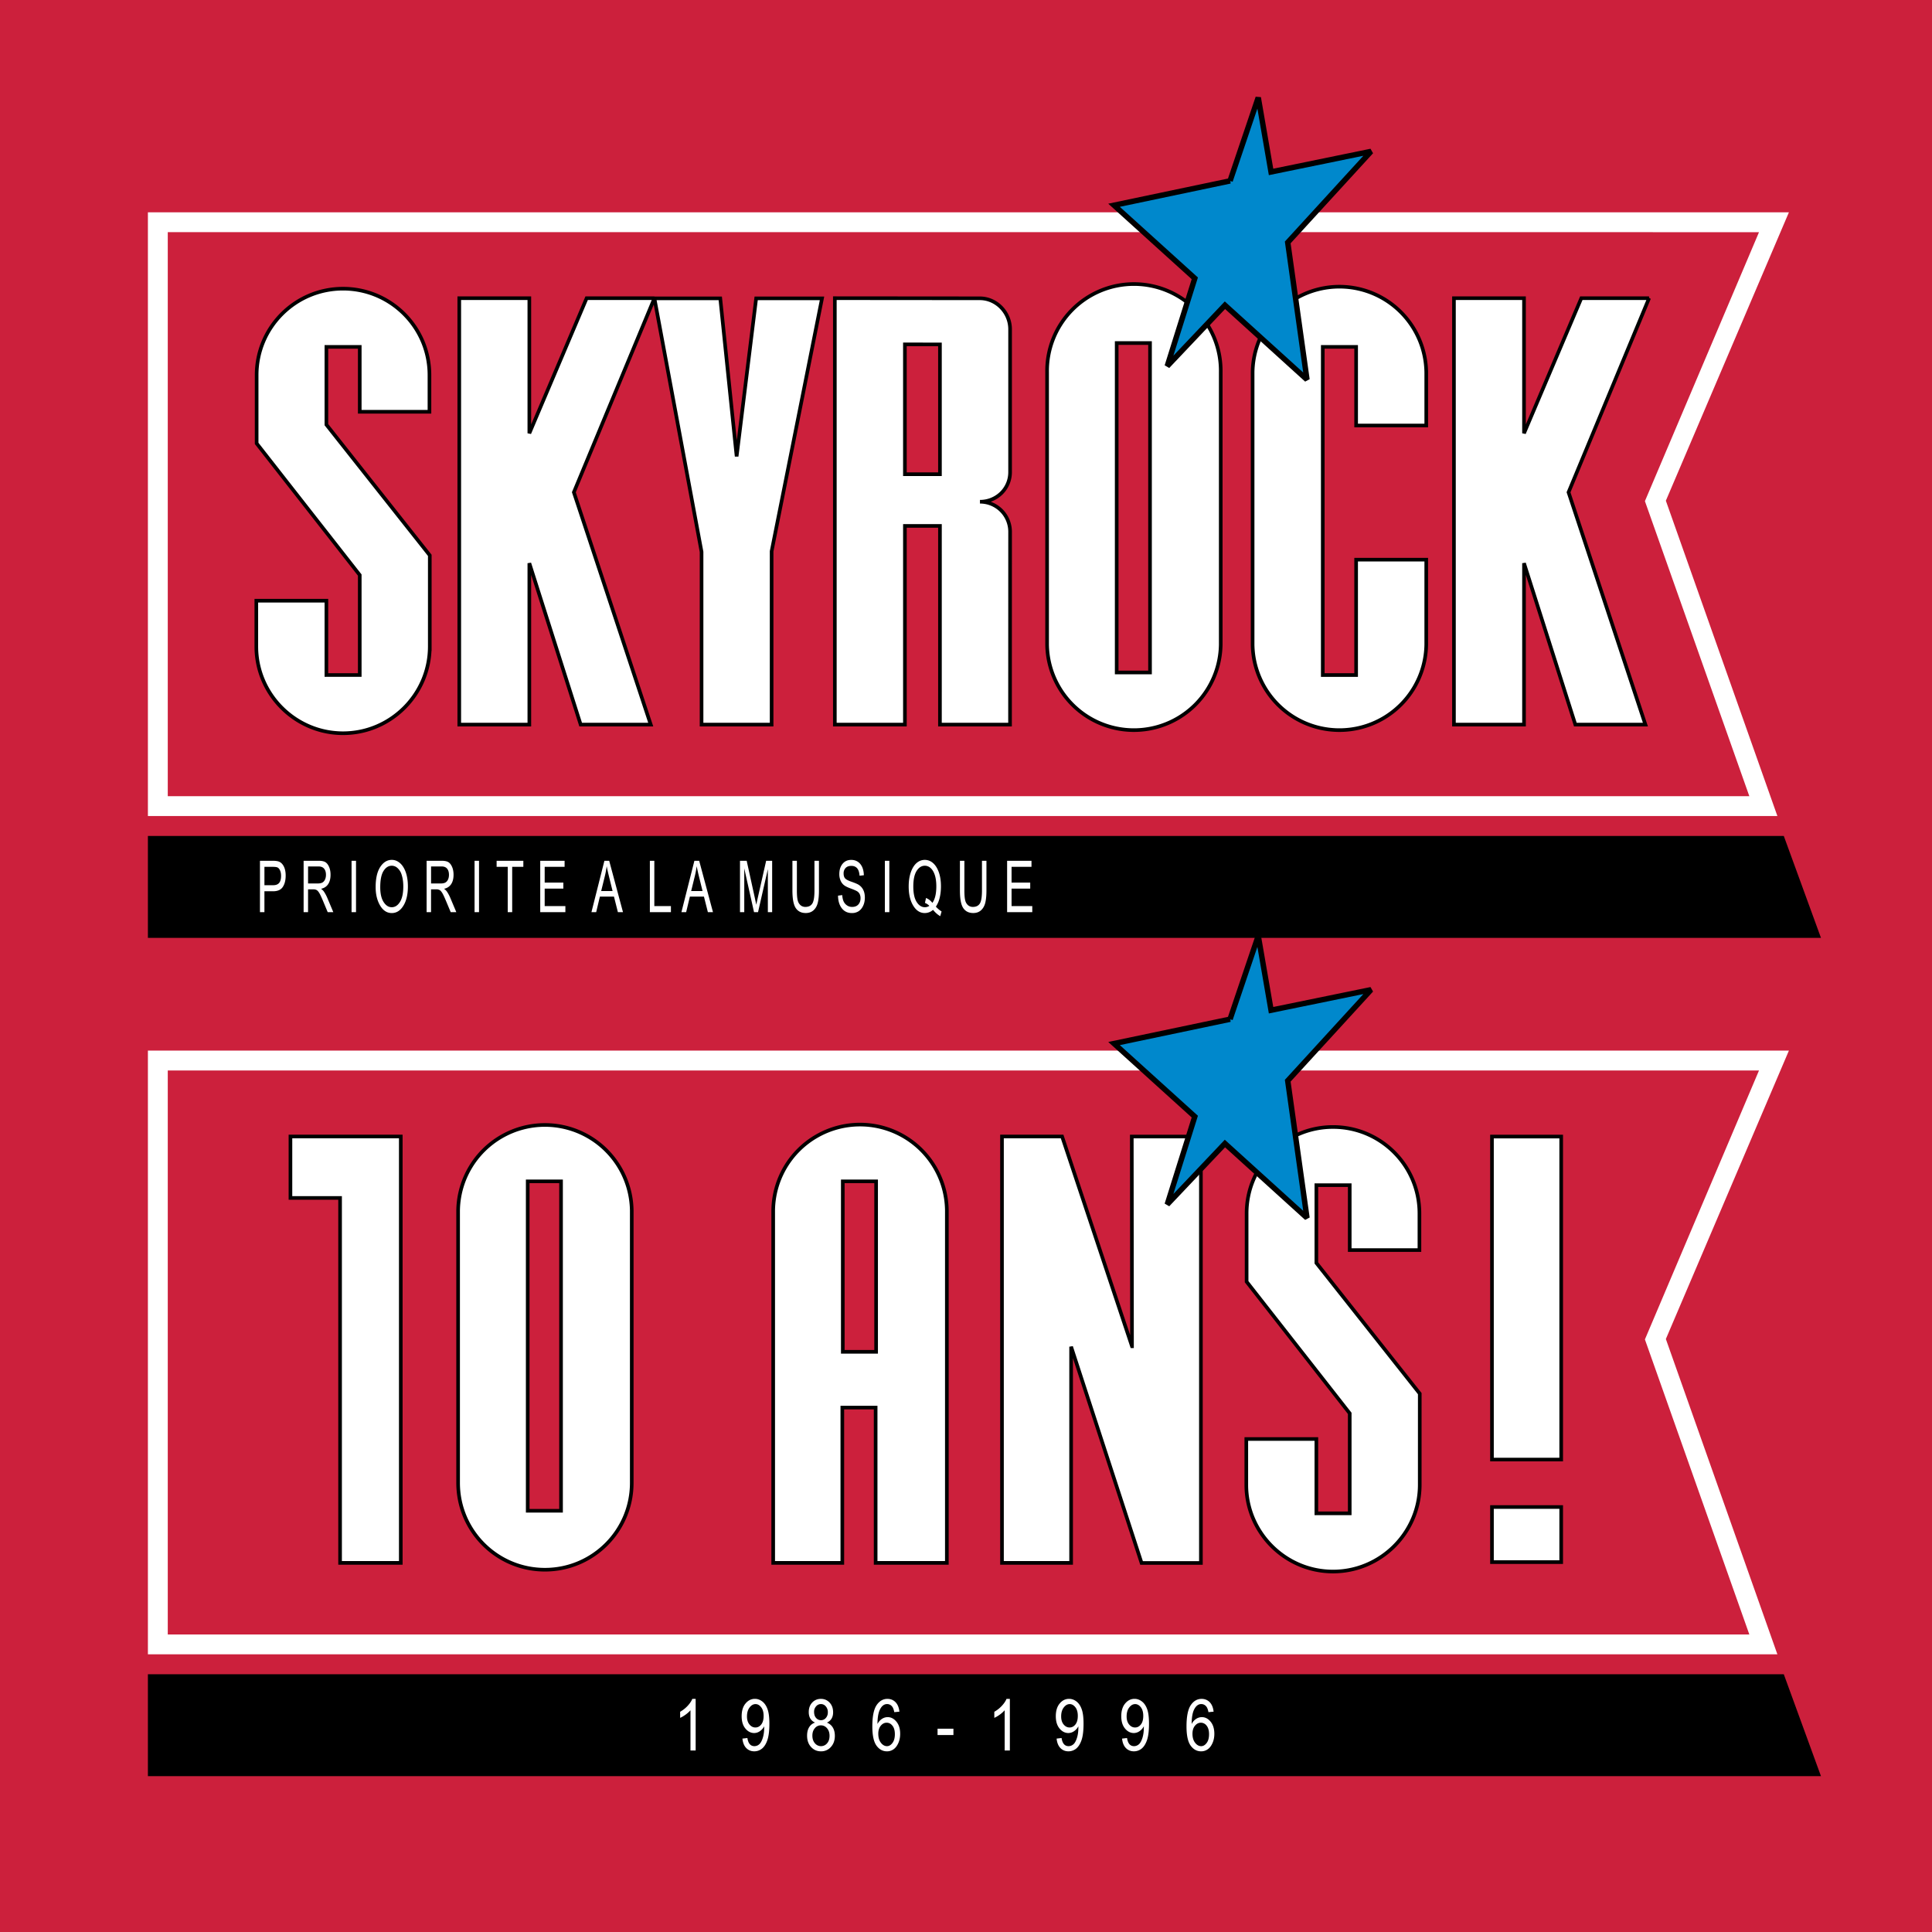
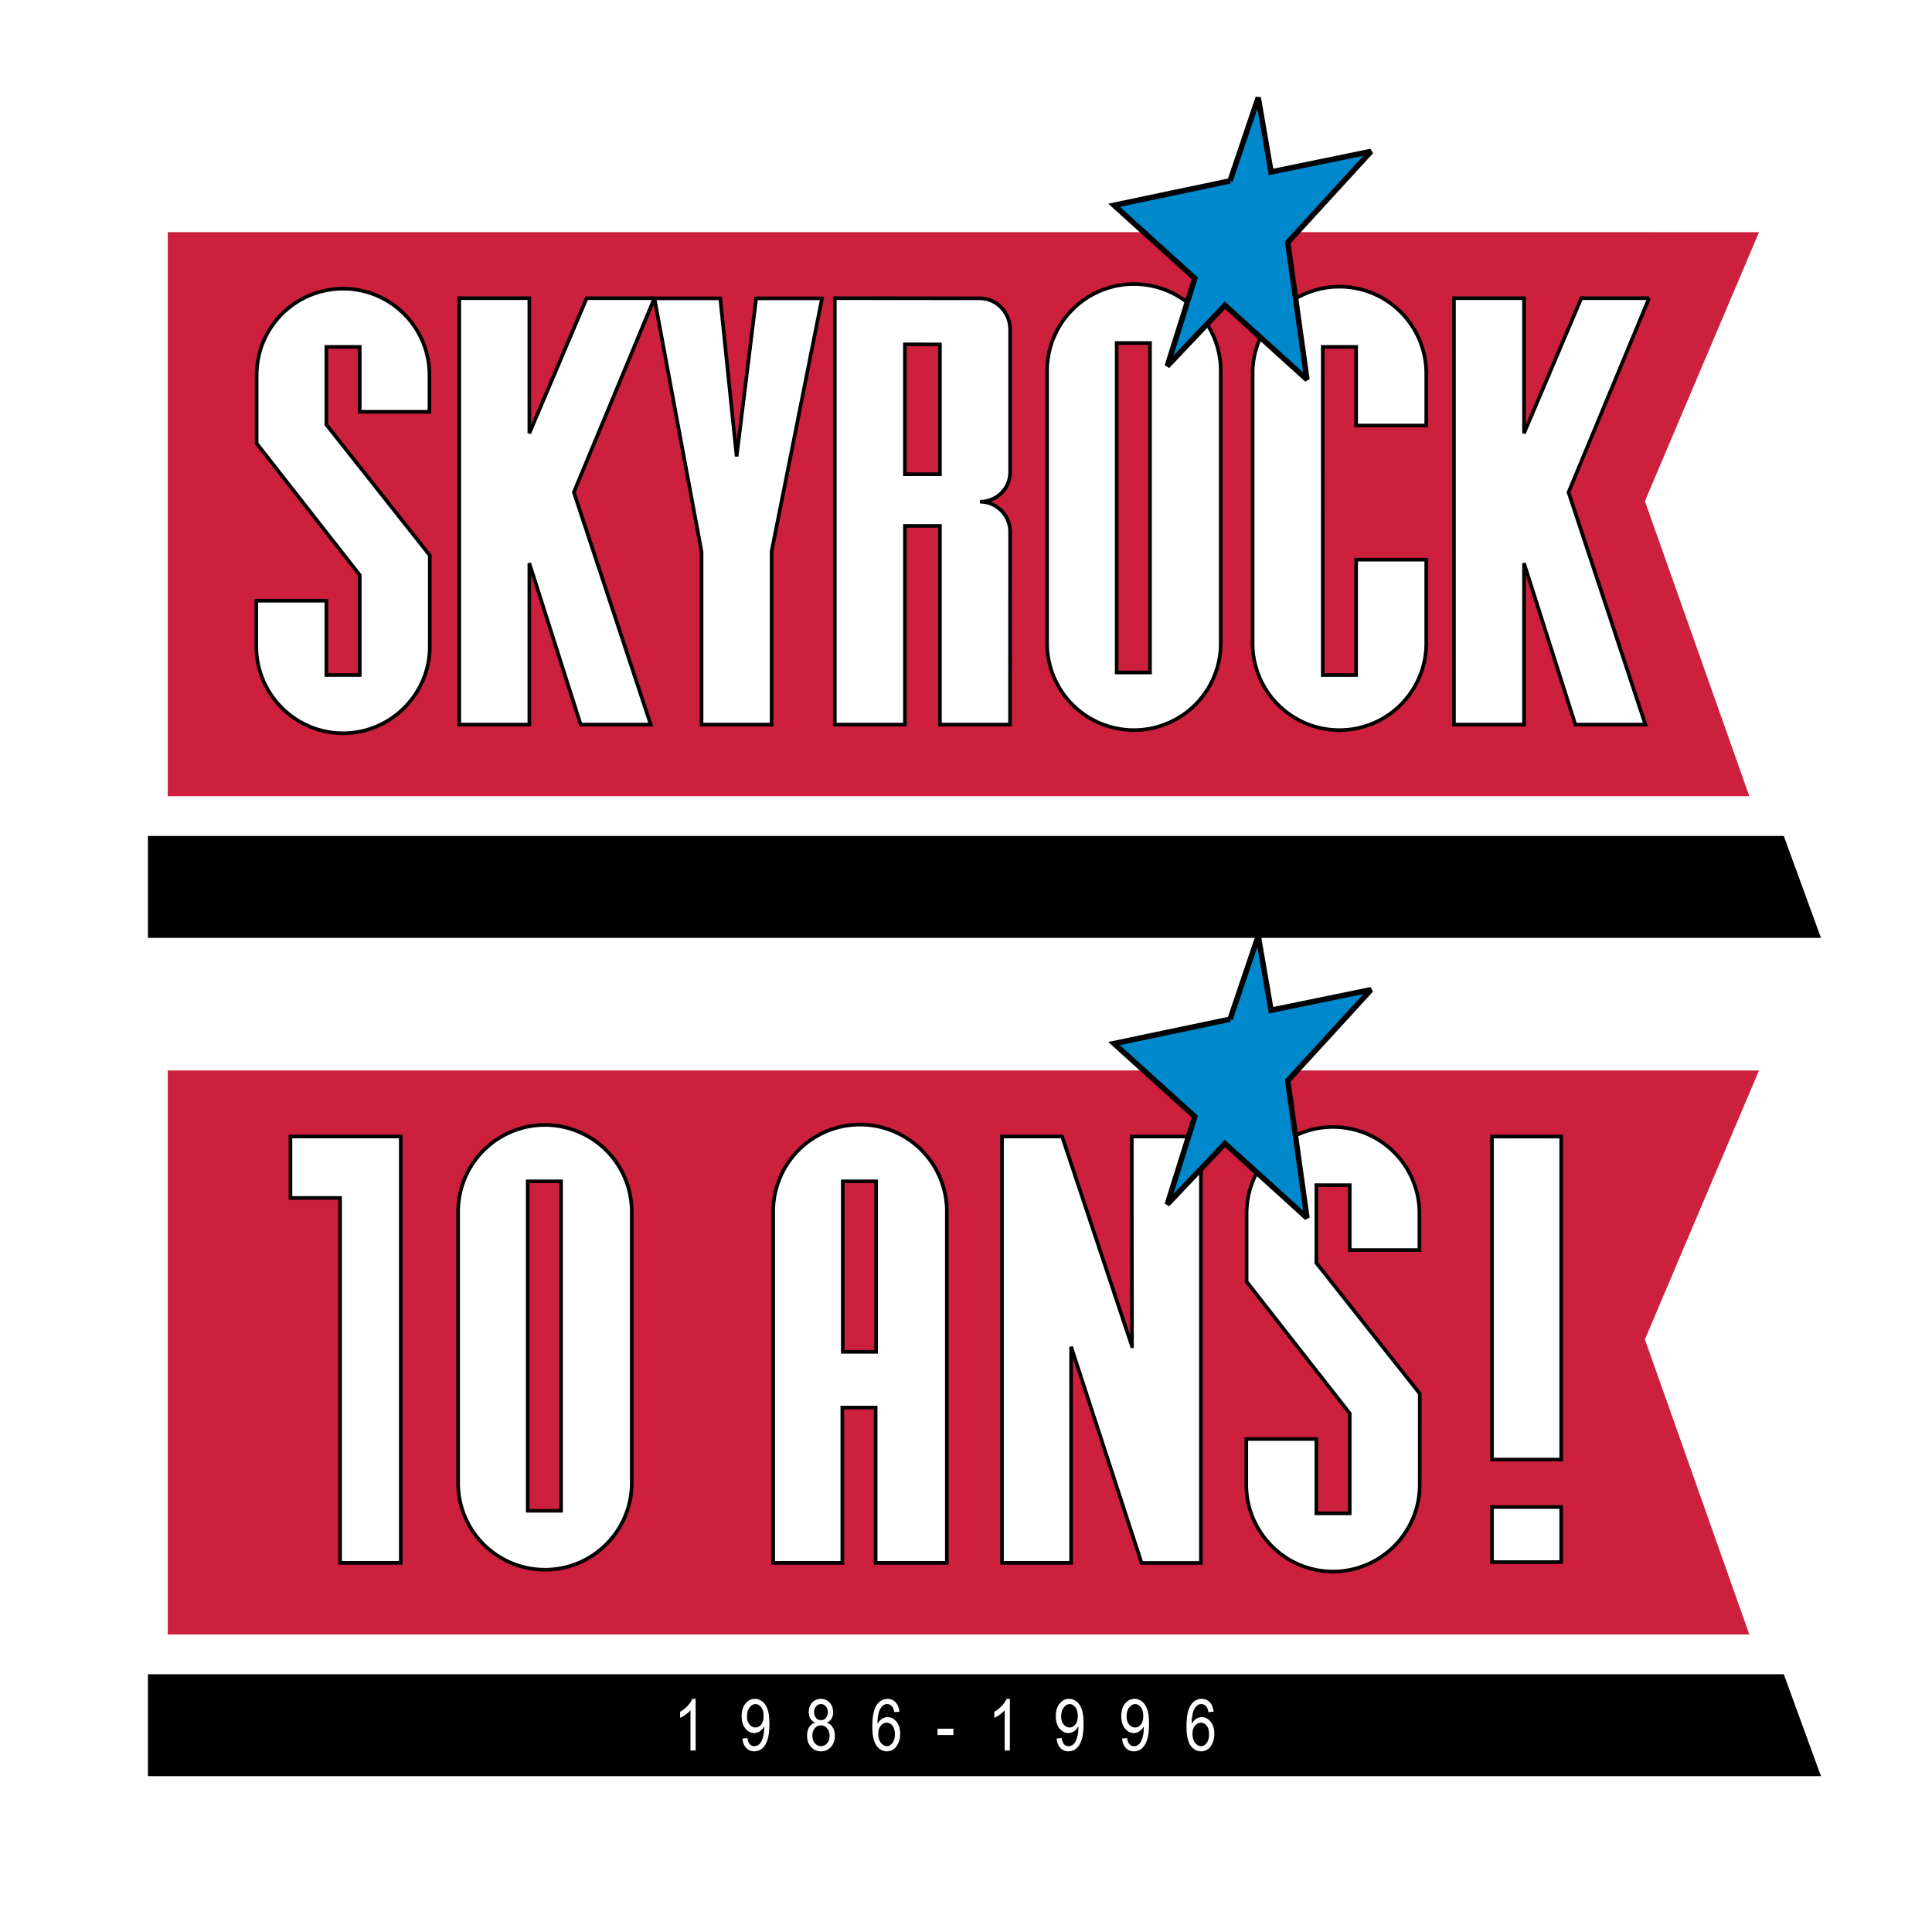
<svg xmlns="http://www.w3.org/2000/svg" width="2500" height="2500" viewBox="0 0 192.756 192.756">
  <g fill-rule="evenodd" clip-rule="evenodd">
-     <path fill="#cc203c" d="M0 0h192.756v192.756H0V0z" />
    <path fill="#fff" d="M177.33 81.416l-11.127-31.46 12.277-28.774H14.756v60.234H177.33z" />
-     <path d="M177.969 83.403l3.709 10.167H14.756V83.403h163.213z" />
+     <path d="M177.969 83.403l3.709 10.167H14.756V83.403h163.213" />
    <path fill="#cc203c" d="M174.531 79.434l-10.418-29.435 11.383-26.835H16.738v56.27h157.793z" />
-     <path d="M25.936 91.007V85.88h1.268c.299 0 .519.032.66.098.195.088.35.253.465.493.116.24.173.535.173.884 0 .462-.093.839-.283 1.13-.188.291-.514.437-.976.437h-.861v2.084h-.446v.001zm.445-2.689h.87c.274 0 .475-.078.602-.233.127-.155.189-.388.189-.701 0-.203-.031-.377-.093-.521-.063-.145-.139-.244-.227-.297-.088-.054-.249-.08-.479-.08h-.861v1.832h-.001zM30.292 91.007V85.88h1.49c.312 0 .542.048.69.143.148.095.27.255.365.478.095.223.142.481.142.774 0 .387-.081.701-.242.941-.161.24-.396.393-.704.458.125.093.22.188.286.283.132.195.249.414.349.654l.587 1.396h-.56l-.445-1.067c-.174-.417-.305-.698-.394-.843s-.175-.241-.257-.292a.68.68 0 0 0-.349-.075h-.515v2.276h-.443v.001zm.444-2.863h.957c.208 0 .367-.033.476-.096a.638.638 0 0 0 .257-.297c.064-.135.095-.292.095-.471 0-.259-.061-.462-.183-.61-.12-.148-.301-.222-.539-.222h-1.063v1.696zM35.075 91.007V85.88h.445v5.127h-.445zM37.478 88.51c0-.874.153-1.545.461-2.016.309-.469.691-.704 1.15-.704.296 0 .566.105.811.315.245.209.438.515.581.915.142.399.214.876.214 1.428 0 .76-.138 1.379-.414 1.857-.305.528-.703.791-1.195.791-.496 0-.896-.27-1.197-.811-.274-.492-.411-1.083-.411-1.775zm.459.011c0 .631.111 1.122.334 1.47.223.349.494.523.813.523.326 0 .6-.176.821-.527.221-.352.332-.871.332-1.553 0-.44-.057-.834-.171-1.182a1.454 1.454 0 0 0-.396-.638.843.843 0 0 0-.578-.24c-.335 0-.612.175-.829.525-.218.349-.326.89-.326 1.622zM42.563 91.007V85.88h1.491c.312 0 .541.048.69.143.148.095.269.255.365.478.095.223.142.481.142.774 0 .387-.08.701-.242.941-.161.24-.396.393-.704.458.125.093.221.188.286.283.132.195.249.414.349.654l.587 1.396h-.56l-.447-1.067c-.174-.417-.305-.698-.394-.843s-.175-.241-.257-.292a.68.68 0 0 0-.349-.075h-.515v2.276h-.442v.001zm.445-2.863h.957c.208 0 .367-.033.476-.096a.649.649 0 0 0 .257-.297c.064-.135.095-.292.095-.471 0-.259-.061-.462-.182-.61-.12-.148-.301-.222-.54-.222h-1.063v1.696zM47.347 91.007V85.88h.445v5.127h-.445zM50.656 91.007v-4.522h-1.108v-.605h2.666v.605h-1.113v4.522h-.445zM53.899 91.007V85.88h2.431v.605h-1.987v1.57h1.861v.602h-1.861v1.745h2.065v.605h-2.509zM59.008 91.007l1.293-5.126h.479l1.376 5.126h-.509l-.391-1.553H59.85l-.369 1.553h-.473zm.971-2.106h1.139l-.35-1.419c-.108-.436-.187-.79-.238-1.063-.043.33-.103.655-.182.98l-.369 1.502zM64.837 91.007V85.88h.445v4.522h1.656v.605h-2.101zM67.986 91.007l1.293-5.126h.479l1.376 5.126h-.509l-.392-1.553h-1.405l-.37 1.553h-.472zm.971-2.106h1.138l-.35-1.419a19.34 19.34 0 0 1-.237-1.063c-.043.33-.104.655-.183.98l-.368 1.502zM73.829 91.007V85.88h.668l.797 3.629.16.759c.039-.188.099-.463.179-.822l.806-3.566h.599v5.126h-.429v-4.291l-.979 4.291h-.4l-.974-4.364v4.364h-.427v.001zM81.26 85.88h.447v2.962c0 .497-.038.904-.116 1.221-.077.318-.218.569-.423.754-.204.184-.463.276-.778.276-.444 0-.776-.165-.998-.497-.221-.331-.332-.915-.332-1.754V85.88h.445v2.959c0 .463.029.8.087 1.006a.908.908 0 0 0 .284.474.734.734 0 0 0 .479.164c.317 0 .547-.112.69-.337.143-.223.214-.659.214-1.307V85.88h.001zM83.609 89.36l.419-.057c.023.283.073.503.153.659a.949.949 0 0 0 .34.379.89.89 0 0 0 .498.143c.266 0 .471-.08.617-.242.147-.162.22-.372.22-.631a.936.936 0 0 0-.079-.396.674.674 0 0 0-.241-.278c-.108-.073-.339-.174-.695-.305-.317-.117-.543-.235-.677-.353a1.18 1.18 0 0 1-.313-.454 1.621 1.621 0 0 1-.112-.621c0-.414.107-.753.321-1.017.215-.264.504-.395.868-.395.249 0 .468.062.656.185.187.124.332.301.437.531.103.231.158.502.166.815l-.428.049c-.023-.333-.103-.58-.24-.741-.137-.161-.33-.241-.578-.241-.251 0-.444.07-.576.211a.766.766 0 0 0-.198.548c0 .207.048.368.145.482.098.115.315.229.655.346.332.115.564.214.699.297.205.13.36.302.464.516.105.214.157.468.157.764 0 .294-.054.562-.164.804-.111.241-.26.423-.45.55a1.212 1.212 0 0 1-.684.188c-.417 0-.748-.156-.995-.468-.247-.311-.376-.735-.385-1.268zM88.284 91.007V85.88h.445v5.127h-.445zM93.372 90.458c.207.217.397.375.57.476l-.132.472c-.246-.135-.486-.345-.721-.629a1.242 1.242 0 0 1-.823.318c-.492 0-.89-.269-1.195-.809-.274-.484-.411-1.097-.411-1.839 0-.554.074-1.035.221-1.442.147-.407.341-.711.581-.913a1.224 1.224 0 0 1 1.62.01c.244.209.438.514.581.913.144.4.216.873.216 1.418 0 .427-.045.812-.133 1.157a2.698 2.698 0 0 1-.374.868zm-.982-.868c.256.107.467.271.635.49.262-.369.392-.918.392-1.647 0-.44-.049-.815-.149-1.123-.101-.308-.238-.541-.414-.699a.848.848 0 0 0-.578-.237c-.332 0-.607.174-.827.522-.218.349-.328.865-.328 1.551 0 .677.111 1.189.333 1.541.222.351.496.526.822.526a.816.816 0 0 0 .448-.136 1.205 1.205 0 0 0-.442-.294l.108-.494zM97.971 85.88h.447v2.962c0 .497-.039.904-.115 1.221-.078.318-.219.569-.424.754-.203.184-.463.276-.777.276-.445 0-.777-.165-.999-.497-.221-.331-.331-.915-.331-1.754V85.88h.445v2.959c0 .463.029.8.087 1.006a.902.902 0 0 0 .284.474.732.732 0 0 0 .479.164c.316 0 .547-.112.691-.337.143-.223.213-.659.213-1.307V85.88zM100.48 91.007V85.88h2.432v.605h-1.988v1.57h1.861v.602h-1.861v1.745h2.066v.605h-2.51zM177.33 165.053l-11.127-31.459 12.277-28.776H14.756v60.235H177.33z" fill="#fff" />
    <path d="M177.969 167.039l3.709 10.168H14.756v-10.168h163.213z" />
    <path fill="#cc203c" d="M174.531 163.07l-10.418-29.435 11.383-26.834H16.738v56.269h157.793z" />
    <path d="M69.407 174.645h-.517v-4.012a2.86 2.86 0 0 1-.479.43c-.2.145-.384.254-.553.328v-.607c.285-.162.536-.363.754-.598.217-.236.372-.465.459-.689h.335v5.148h.001zM74.072 173.459l.497-.057c.079.541.312.812.7.812a.722.722 0 0 0 .47-.178c.141-.117.261-.326.358-.627s.147-.652.147-1.053v-.125a1.312 1.312 0 0 1-.434.492.999.999 0 0 1-.556.182c-.343 0-.639-.15-.887-.451-.248-.297-.372-.709-.372-1.227 0-.537.128-.961.386-1.268.258-.311.571-.465.939-.465.26 0 .503.086.73.258.226.174.401.428.524.764.124.336.187.818.187 1.451 0 .705-.067 1.252-.2 1.641s-.314.672-.541.854a1.209 1.209 0 0 1-.764.268c-.32 0-.586-.107-.801-.326-.213-.216-.341-.533-.383-.945zm2.115-2.264c0-.365-.081-.654-.245-.863-.163-.209-.351-.314-.563-.314-.221 0-.419.111-.592.336-.174.225-.26.521-.26.895 0 .336.082.604.248.803.165.199.363.299.595.299.228 0 .421-.1.58-.301.158-.202.237-.486.237-.855zM81.319 171.863c-.207-.092-.364-.227-.47-.4s-.159-.389-.159-.648c0-.389.115-.707.345-.951.229-.244.518-.367.866-.367.35 0 .64.125.872.375.232.248.348.57.348.965 0 .248-.052.457-.154.627a1.019 1.019 0 0 1-.464.4c.253.102.448.264.584.486.137.225.206.502.206.832 0 .457-.133.83-.397 1.117a1.28 1.28 0 0 1-.985.432c-.396 0-.726-.143-.991-.432-.265-.287-.397-.666-.397-1.135 0-.342.07-.625.212-.848a1.05 1.05 0 0 1 .584-.453zm-.097-1.066c0 .252.066.453.199.602a.637.637 0 0 0 .49.225c.19 0 .35-.074.483-.221a.821.821 0 0 0 .199-.57.853.853 0 0 0-.205-.59.625.625 0 0 0-.964-.004.793.793 0 0 0-.202.558zm-.171 2.367c0 .314.085.568.253.762a.787.787 0 0 0 1.211.008c.166-.186.249-.436.249-.748 0-.314-.085-.568-.255-.762a.792.792 0 0 0-.611-.287.763.763 0 0 0-.6.287c-.165.191-.247.437-.247.74zM89.735 170.773l-.513.049c-.049-.264-.122-.451-.217-.564a.63.63 0 0 0-.497-.244c-.301 0-.542.186-.723.561-.157.32-.236.797-.239 1.426.119-.223.269-.393.447-.508a1.03 1.03 0 0 1 .571-.174c.333 0 .624.15.873.453.248.301.373.705.373 1.211 0 .344-.062.654-.188.932-.125.279-.286.484-.481.617a1.111 1.111 0 0 1-.647.199c-.424 0-.773-.191-1.049-.572-.274-.383-.412-1.021-.412-1.914 0-.99.141-1.695.422-2.117.283-.42.644-.631 1.084-.631.32 0 .587.109.803.326.217.218.347.534.393.95zm-2.108 2.209c0 .371.087.668.263.895.174.225.377.338.607.338.203 0 .384-.107.544-.32.16-.211.24-.504.24-.873 0-.363-.08-.646-.239-.846-.158-.201-.352-.301-.58-.301-.223 0-.419.098-.586.299-.165.199-.249.469-.249.808zM93.54 173.105v-.632h1.584v.632H93.54zM100.754 174.645h-.518v-4.012a2.832 2.832 0 0 1-.48.43 2.972 2.972 0 0 1-.553.328v-.607c.287-.162.537-.363.756-.598.217-.236.371-.465.459-.689h.336v5.148zM105.418 173.459l.496-.057c.08.541.312.812.699.812.172 0 .33-.061.471-.178s.26-.326.357-.627c.1-.301.148-.652.148-1.053v-.125a1.304 1.304 0 0 1-.434.492 1 1 0 0 1-.557.182c-.342 0-.639-.15-.887-.451-.248-.297-.373-.709-.373-1.227 0-.537.129-.961.387-1.268.258-.311.57-.465.939-.465.26 0 .504.086.73.258.227.174.402.428.523.764.125.336.188.818.188 1.451 0 .705-.066 1.252-.199 1.641-.135.389-.314.672-.541.854a1.209 1.209 0 0 1-.764.268c-.32 0-.586-.107-.801-.326-.212-.216-.341-.533-.382-.945zm2.115-2.264c0-.365-.082-.654-.244-.863-.164-.209-.352-.314-.564-.314-.221 0-.418.111-.592.336s-.26.521-.26.895c0 .336.082.604.248.803.164.199.363.299.594.299.229 0 .422-.1.58-.301.16-.202.238-.486.238-.855zM111.949 173.459l.496-.057c.08.541.312.812.699.812.172 0 .33-.061.471-.178s.26-.326.359-.627c.098-.301.146-.652.146-1.053v-.125a1.304 1.304 0 0 1-.434.492 1 1 0 0 1-.557.182c-.342 0-.639-.15-.887-.451-.248-.297-.373-.709-.373-1.227 0-.537.129-.961.387-1.268.258-.311.57-.465.939-.465.26 0 .504.086.73.258.227.174.402.428.525.764s.186.818.186 1.451c0 .705-.066 1.252-.199 1.641-.135.389-.314.672-.541.854a1.209 1.209 0 0 1-.764.268c-.32 0-.586-.107-.801-.326-.212-.216-.341-.533-.382-.945zm2.115-2.264c0-.365-.082-.654-.244-.863-.164-.209-.352-.314-.564-.314-.221 0-.418.111-.592.336s-.26.521-.26.895c0 .336.082.604.248.803.164.199.363.299.594.299.229 0 .422-.1.58-.301.16-.202.238-.486.238-.855zM121.082 170.773l-.514.049c-.049-.264-.121-.451-.217-.564a.634.634 0 0 0-.498-.244c-.299 0-.541.186-.723.561-.156.32-.236.797-.238 1.426a1.33 1.33 0 0 1 .447-.508 1.03 1.03 0 0 1 .57-.174c.334 0 .625.15.873.453.248.301.373.705.373 1.211 0 .344-.062.654-.188.932-.125.279-.285.484-.482.617-.195.135-.41.199-.646.199-.424 0-.773-.191-1.049-.572-.275-.383-.412-1.021-.412-1.914 0-.99.141-1.695.422-2.117.283-.42.645-.631 1.084-.631.32 0 .588.109.805.326.215.218.346.534.393.95zm-2.109 2.209c0 .371.088.668.264.895.174.225.377.338.607.338.203 0 .385-.107.545-.32.16-.211.238-.504.238-.873 0-.363-.078-.646-.238-.846a.712.712 0 0 0-.58-.301c-.223 0-.418.098-.586.299-.166.199-.25.469-.25.808z" fill="#fff" />
    <path d="M42.879 64.502c0 4.761-3.892 8.653-8.653 8.653s-8.653-3.892-8.653-8.653v-4.571h6.991v7.417h3.328v-9.975L25.605 44.238v-6.815c0-4.762 3.86-8.621 8.621-8.621s8.621 3.859 8.621 8.621v3.66h-6.955v-6.474h-3.328v7.759L42.88 55.407l-.001 9.095zM82.013 29.766h-6.571l-1.948 15.77-1.633-15.77h-6.569l4.702 25.292v17.235h6.991V55l5.028-25.234zM65.292 29.75H58.53l-5.718 13.48V29.75h-6.991v42.543h6.991V56.19l5.121 16.103h6.991l-7.671-23.178 8.039-19.365zM164.529 29.75h-6.761l-5.717 13.48V29.75h-6.99v42.543h6.99V56.19l5.121 16.103h6.99l-7.67-23.178 8.037-19.365zM100.777 47.101V32.846c0-1.664-1.357-3.084-3.021-3.084l-14.464-.012v42.543h6.991V52.471h3.497l-.001 19.823h6.992l.006-19.238a2.994 2.994 0 0 0-3.006-2.998c1.663 0 3.006-1.292 3.006-2.957zM90.282 34.357l3.497.007v12.949h-3.497V34.357zM121.793 64.313a8.663 8.663 0 0 1-17.324 0V37.134a8.663 8.663 0 1 1 17.324 0v27.179zm-7.055 2.779V34.226h-3.326v32.866h3.326zM135.301 67.348h-3.328V34.609h3.328v7.844h6.996v-5.319a8.663 8.663 0 0 0-17.324 0v27.179a8.663 8.663 0 0 0 17.324 0v-8.474h-6.996v11.509zM141.648 148.139c0 4.762-3.891 8.654-8.652 8.654s-8.652-3.893-8.652-8.654v-4.57h6.99v7.416h3.328v-9.975l-10.287-13.135v-6.814c0-4.762 3.859-8.621 8.621-8.621s8.621 3.859 8.621 8.621v3.66h-6.955v-6.475h-3.328v7.758l10.316 13.039-.002 9.096zM63.03 147.949c0 4.785-3.878 8.662-8.662 8.662s-8.662-3.877-8.662-8.662v-27.18a8.663 8.663 0 0 1 17.324 0v27.18zm-7.055 2.78v-32.865H52.65v32.865h3.325zM28.978 113.387v6.133h4.952v36.41h6.056v-42.543H28.978zM87.41 134.871v-17.008h-3.325v17.008h3.325zM77.142 155.93v-35.16a8.663 8.663 0 0 1 17.325 0v35.16h-7.104v-15.496h-3.325v15.496h-6.896zM112.939 134.316l-.021-20.923h6.896v42.543h-5.921l-7.028-21.577v21.571h-6.896v-42.543h5.996l6.974 20.929zM155.76 145.621v-32.226h-6.906v32.226h6.906zM155.76 155.852v-5.498h-6.906v5.498h6.906z" fill="#fff" stroke="#000" stroke-width=".362" stroke-miterlimit="2.613" />
    <path fill="#08c" stroke="#000" stroke-width=".544" stroke-miterlimit="2.613" d="M122.723 18.048l2.812-8.312 1.279 7.417 9.975-2.046-8.312 9.08 1.919 13.684-8.185-7.418-5.754 6.075 2.748-8.76-8.057-7.289 11.575-2.431zM122.723 101.686l2.812-8.313 1.279 7.416 9.975-2.045-8.312 9.08 1.919 13.684-8.185-7.418-5.754 6.074 2.748-8.76-8.057-7.289 11.575-2.429z" />
  </g>
</svg>